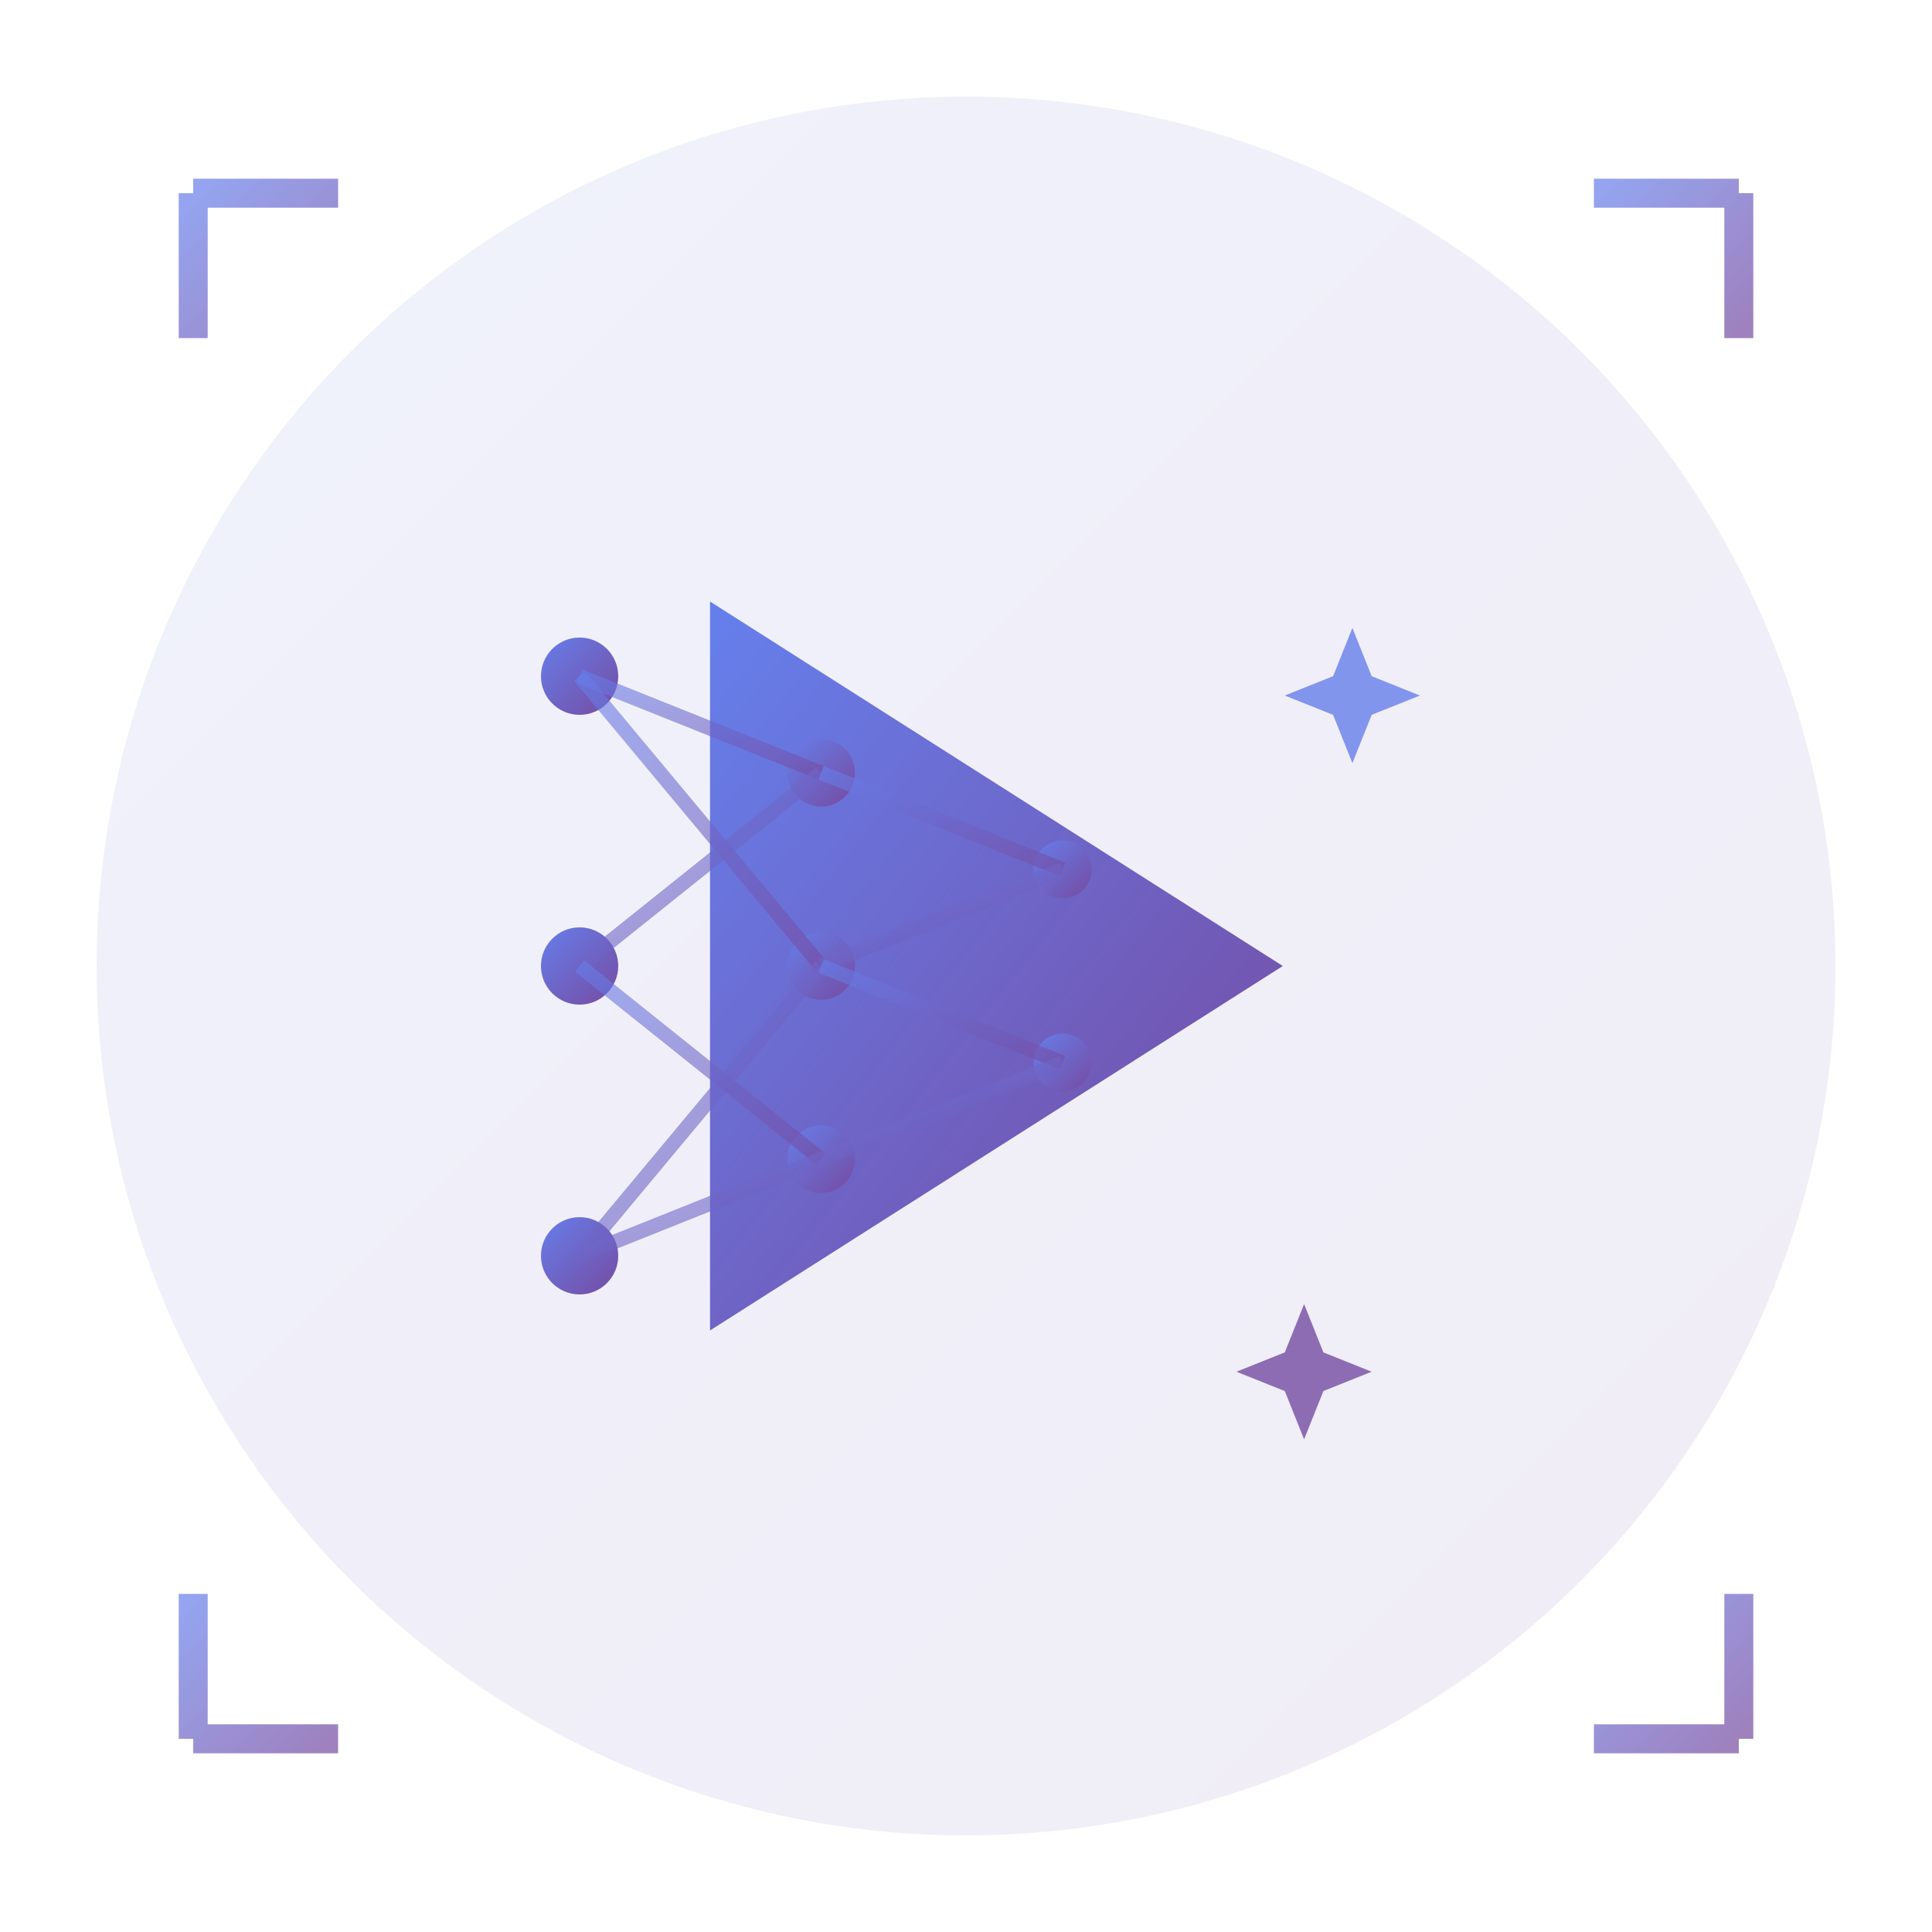
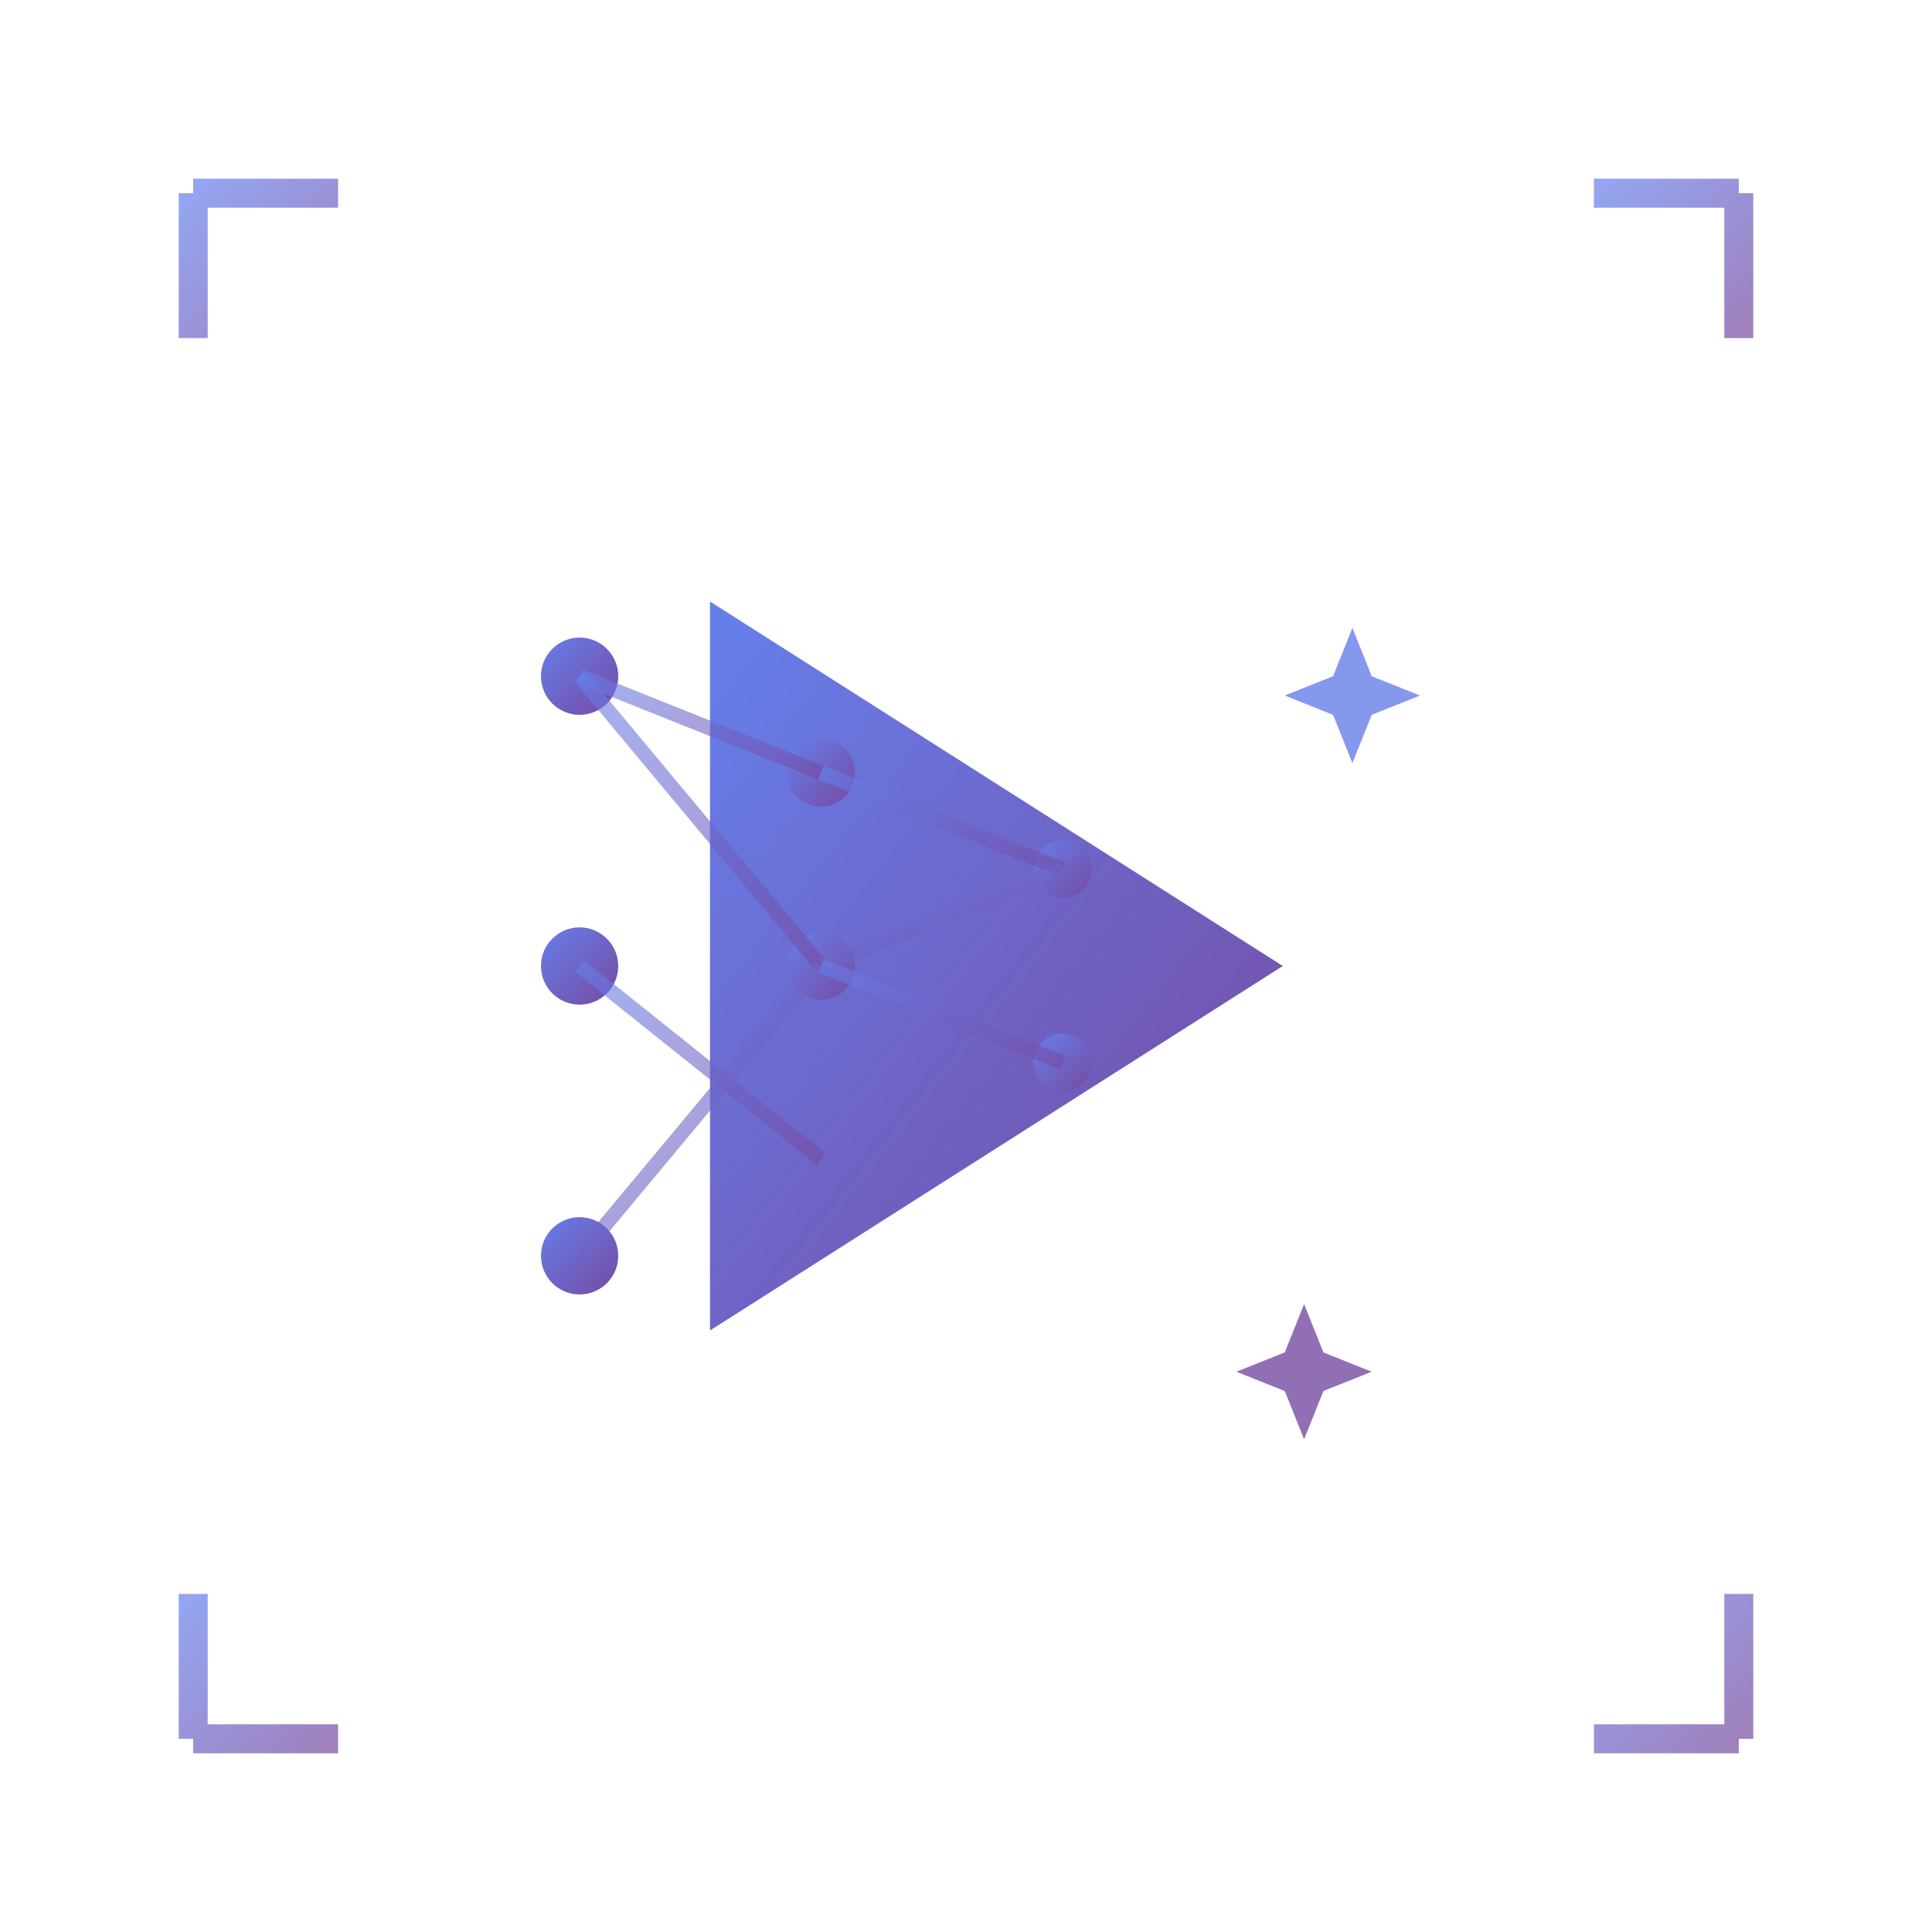
<svg xmlns="http://www.w3.org/2000/svg" viewBox="0 0 200 200" width="200" height="200">
  <defs>
    <linearGradient id="gradient" x1="0%" y1="0%" x2="100%" y2="100%">
      <stop offset="0%" style="stop-color:#667eea;stop-opacity:1" />
      <stop offset="100%" style="stop-color:#764ba2;stop-opacity:1" />
    </linearGradient>
  </defs>
-   <circle cx="100" cy="100" r="90" fill="url(#gradient)" opacity="0.1" />
  <g transform="translate(100, 100)">
    <path d="M -25 -35 L -25 35 L 30 0 Z" fill="url(#gradient)" stroke="url(#gradient)" stroke-width="3" />
    <circle cx="-40" cy="-30" r="4" fill="url(#gradient)" />
    <circle cx="-40" cy="0" r="4" fill="url(#gradient)" />
    <circle cx="-40" cy="30" r="4" fill="url(#gradient)" />
    <circle cx="-15" cy="-20" r="3.5" fill="url(#gradient)" />
    <circle cx="-15" cy="0" r="3.5" fill="url(#gradient)" />
-     <circle cx="-15" cy="20" r="3.5" fill="url(#gradient)" />
    <circle cx="10" cy="-10" r="3" fill="url(#gradient)" />
    <circle cx="10" cy="10" r="3" fill="url(#gradient)" />
    <line x1="-40" y1="-30" x2="-15" y2="-20" stroke="url(#gradient)" stroke-width="1.5" opacity="0.6" />
    <line x1="-40" y1="-30" x2="-15" y2="0" stroke="url(#gradient)" stroke-width="1.5" opacity="0.6" />
-     <line x1="-40" y1="0" x2="-15" y2="-20" stroke="url(#gradient)" stroke-width="1.5" opacity="0.6" />
    <line x1="-40" y1="0" x2="-15" y2="0" stroke="url(#gradient)" stroke-width="1.5" opacity="0.6" />
    <line x1="-40" y1="0" x2="-15" y2="20" stroke="url(#gradient)" stroke-width="1.5" opacity="0.6" />
    <line x1="-40" y1="30" x2="-15" y2="0" stroke="url(#gradient)" stroke-width="1.5" opacity="0.6" />
-     <line x1="-40" y1="30" x2="-15" y2="20" stroke="url(#gradient)" stroke-width="1.5" opacity="0.6" />
    <line x1="-15" y1="-20" x2="10" y2="-10" stroke="url(#gradient)" stroke-width="1.5" opacity="0.6" />
    <line x1="-15" y1="0" x2="10" y2="-10" stroke="url(#gradient)" stroke-width="1.5" opacity="0.6" />
    <line x1="-15" y1="0" x2="10" y2="10" stroke="url(#gradient)" stroke-width="1.5" opacity="0.6" />
-     <line x1="-15" y1="20" x2="10" y2="10" stroke="url(#gradient)" stroke-width="1.5" opacity="0.6" />
    <g opacity="0.8">
      <path d="M 40 -35 L 42 -30 L 47 -28 L 42 -26 L 40 -21 L 38 -26 L 33 -28 L 38 -30 Z" fill="#667eea" />
      <path d="M 35 35 L 37 40 L 42 42 L 37 44 L 35 49 L 33 44 L 28 42 L 33 40 Z" fill="#764ba2" />
    </g>
  </g>
  <g stroke="url(#gradient)" stroke-width="3" fill="none" opacity="0.7">
    <path d="M 20 20 L 20 35 M 20 20 L 35 20" />
    <path d="M 180 20 L 165 20 M 180 20 L 180 35" />
    <path d="M 20 180 L 20 165 M 20 180 L 35 180" />
    <path d="M 180 180 L 180 165 M 180 180 L 165 180" />
  </g>
</svg>